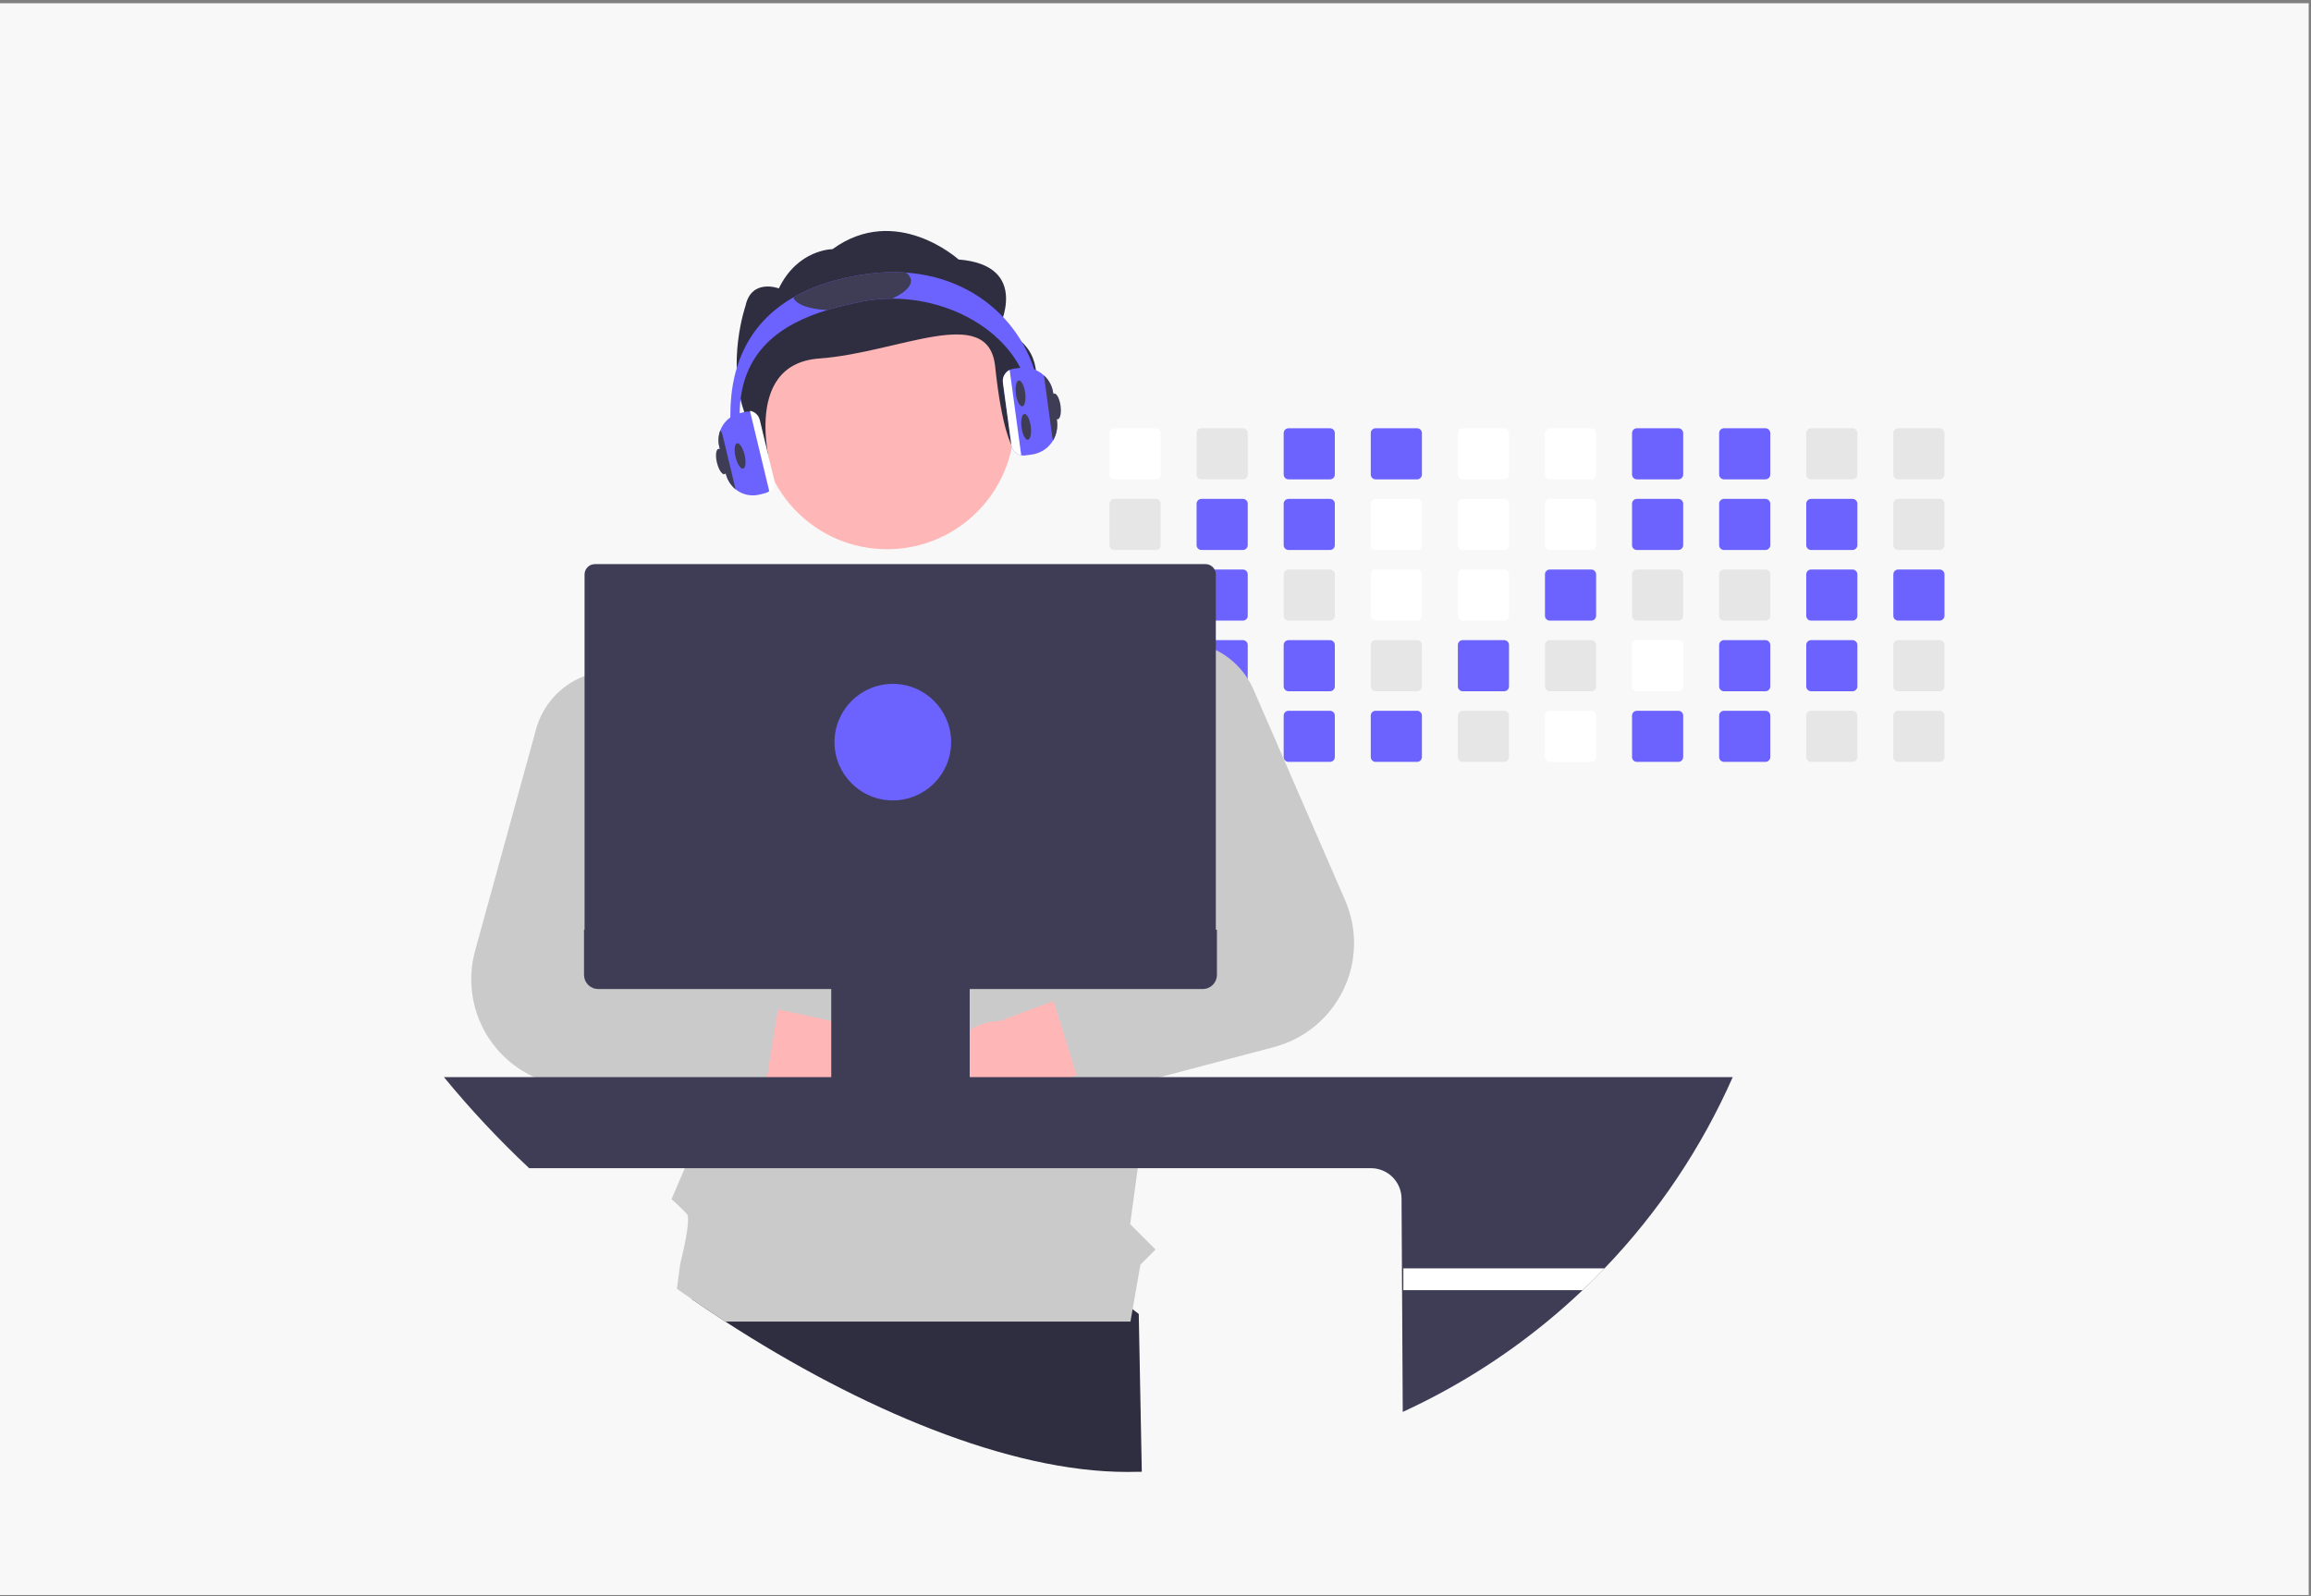
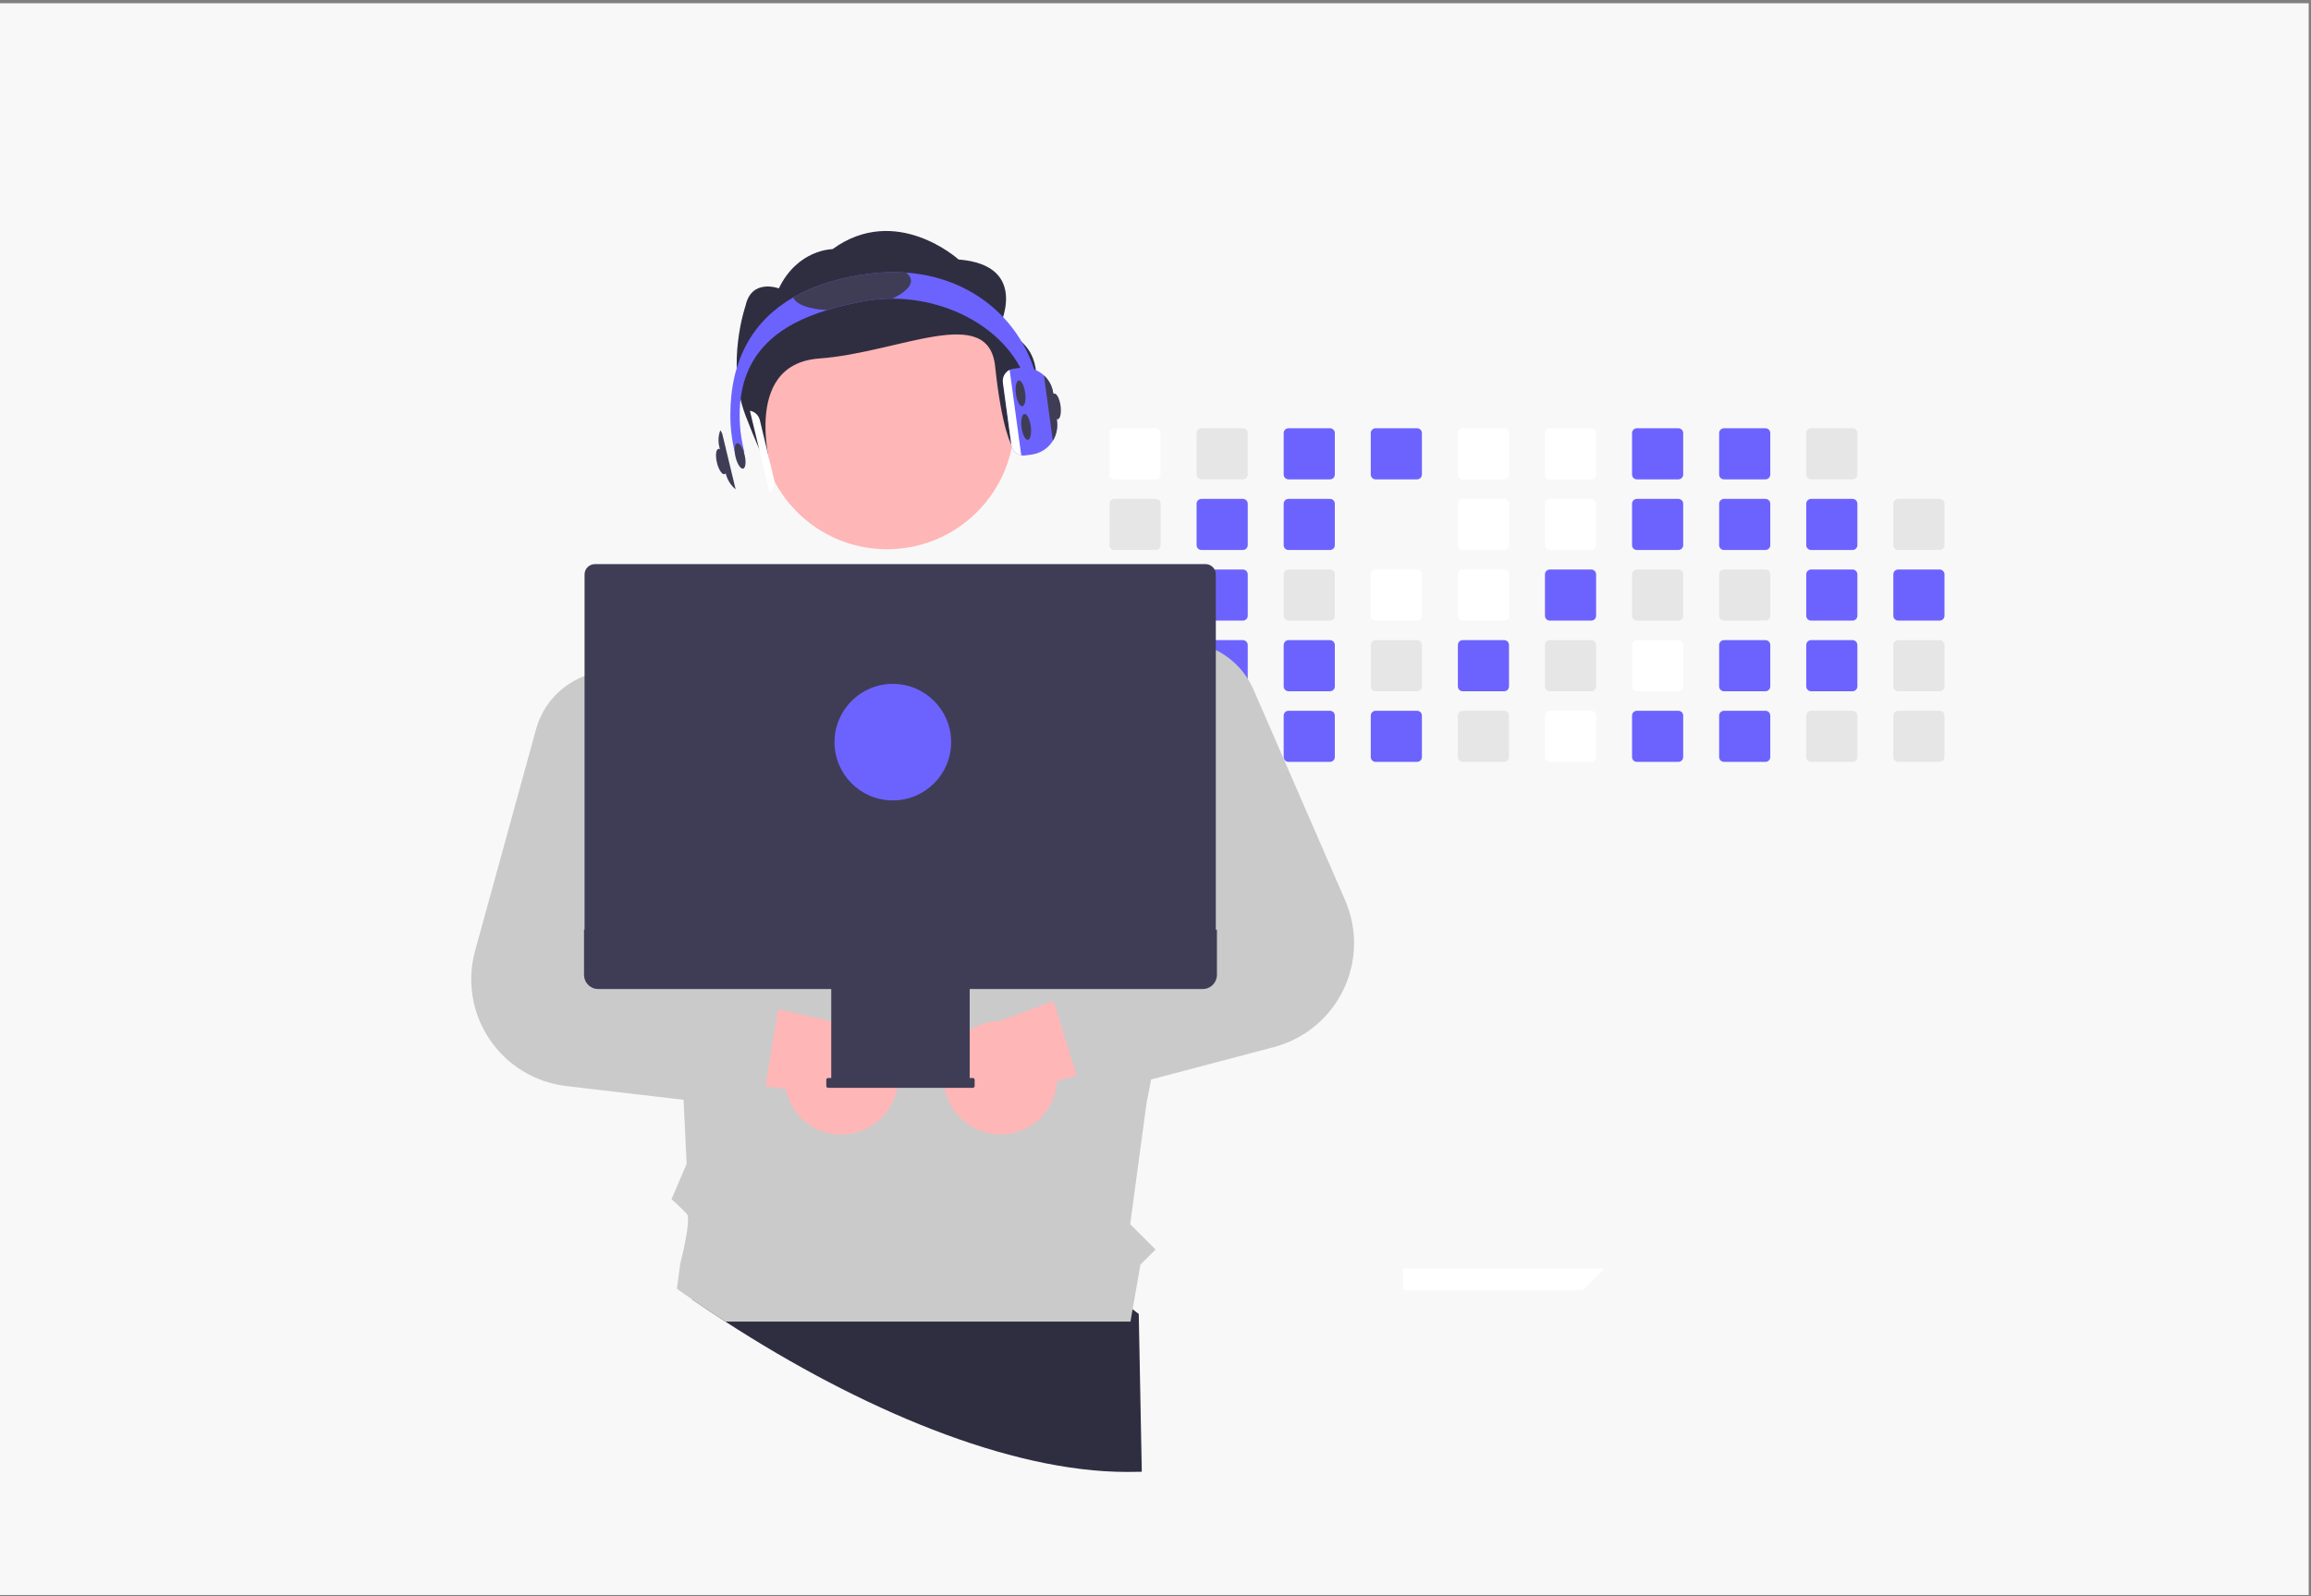
<svg xmlns="http://www.w3.org/2000/svg" width="372" height="257" viewBox="0 0 372 257" fill="none">
  <rect x="0" y="0" width="372" height="257" fill="#808080" stroke="none" />
  <rect y="0.524" width="371.631" height="256.297" fill="#F8F8F8" />
  <g clip-path="url(#clip0_70_1816)">
    <path d="M183.794 236.973C182.999 236.991 182.202 237 181.401 237C162.384 237 138.466 226.847 116.759 212.793C114.963 211.63 113.184 210.441 111.42 209.224L112.967 199.815L159.8 193.6L183.305 211.564L183.794 236.973Z" fill="#2F2E41" />
    <path d="M186.048 68.955H179.375C179.168 68.955 178.97 69.037 178.824 69.183C178.677 69.329 178.595 69.527 178.595 69.734V76.407C178.595 76.509 178.616 76.611 178.655 76.705C178.694 76.799 178.752 76.885 178.824 76.957C178.896 77.029 178.982 77.086 179.077 77.125C179.171 77.164 179.272 77.184 179.375 77.183H186.048C186.255 77.183 186.453 77.102 186.599 76.956C186.745 76.811 186.827 76.613 186.828 76.407V69.734C186.827 69.527 186.745 69.329 186.599 69.183C186.453 69.037 186.255 68.955 186.048 68.955Z" fill="white" />
    <path d="M186.048 80.327H179.375C179.168 80.327 178.97 80.409 178.824 80.555C178.677 80.701 178.595 80.899 178.595 81.106V87.779C178.595 87.881 178.616 87.983 178.655 88.077C178.694 88.171 178.752 88.257 178.824 88.329C178.896 88.401 178.982 88.458 179.077 88.497C179.171 88.536 179.272 88.556 179.375 88.555H186.048C186.255 88.555 186.453 88.474 186.599 88.328C186.745 88.183 186.827 87.985 186.828 87.779V81.106C186.827 80.899 186.745 80.701 186.599 80.555C186.453 80.409 186.255 80.327 186.048 80.327Z" fill="#E6E6E6" />
    <path d="M186.048 91.699H179.375C179.168 91.699 178.97 91.781 178.824 91.927C178.677 92.073 178.595 92.271 178.595 92.478V99.148C178.595 99.251 178.615 99.352 178.654 99.447C178.693 99.541 178.751 99.627 178.823 99.7C178.895 99.772 178.981 99.829 179.076 99.869C179.171 99.908 179.272 99.928 179.375 99.927H186.048C186.255 99.927 186.453 99.845 186.6 99.699C186.746 99.553 186.828 99.355 186.828 99.148V92.478C186.827 92.271 186.745 92.074 186.599 91.928C186.453 91.782 186.255 91.699 186.048 91.699Z" fill="#E6E6E6" />
    <path d="M186.816 103.713C186.783 103.533 186.688 103.371 186.548 103.254C186.408 103.137 186.231 103.072 186.048 103.071H179.375C179.168 103.071 178.97 103.154 178.824 103.3C178.677 103.446 178.595 103.644 178.595 103.85V110.521C178.595 110.623 178.615 110.725 178.654 110.819C178.693 110.914 178.751 111 178.823 111.072C178.895 111.145 178.981 111.202 179.076 111.241C179.171 111.28 179.272 111.3 179.375 111.3H186.048C186.255 111.3 186.453 111.218 186.6 111.072C186.746 110.926 186.828 110.728 186.828 110.521V103.85C186.829 103.804 186.825 103.758 186.816 103.713Z" fill="#E6E6E6" />
    <path d="M186.351 114.503C186.255 114.464 186.152 114.443 186.048 114.443H179.375C179.272 114.443 179.171 114.463 179.076 114.502C178.981 114.541 178.895 114.599 178.823 114.671C178.751 114.744 178.693 114.829 178.654 114.924C178.615 115.019 178.595 115.12 178.595 115.222V121.893C178.595 121.995 178.615 122.097 178.654 122.192C178.693 122.286 178.75 122.373 178.822 122.445C178.895 122.517 178.981 122.575 179.076 122.614C179.171 122.653 179.272 122.673 179.375 122.672H186.048C186.255 122.672 186.453 122.59 186.6 122.444C186.746 122.298 186.828 122.1 186.828 121.893V115.222C186.828 115.069 186.782 114.919 186.698 114.791C186.613 114.664 186.492 114.563 186.351 114.503Z" fill="#E6E6E6" />
    <path d="M200.067 68.955H193.394C193.187 68.955 192.989 69.037 192.843 69.183C192.697 69.329 192.614 69.527 192.614 69.734V76.407C192.614 76.509 192.635 76.611 192.674 76.705C192.713 76.799 192.771 76.885 192.843 76.957C192.915 77.029 193.001 77.086 193.096 77.125C193.19 77.164 193.292 77.184 193.394 77.183H200.067C200.274 77.183 200.472 77.102 200.618 76.956C200.764 76.811 200.846 76.613 200.847 76.407V69.734C200.846 69.527 200.764 69.329 200.618 69.183C200.472 69.037 200.274 68.955 200.067 68.955Z" fill="#E6E6E6" />
    <path d="M200.067 80.327H193.394C193.187 80.327 192.989 80.409 192.843 80.555C192.696 80.701 192.614 80.899 192.614 81.106V87.779C192.614 87.881 192.635 87.983 192.674 88.077C192.713 88.171 192.771 88.257 192.843 88.329C192.915 88.401 193.001 88.458 193.096 88.497C193.19 88.536 193.292 88.556 193.394 88.555H200.067C200.274 88.555 200.472 88.474 200.618 88.328C200.764 88.183 200.846 87.985 200.847 87.779V81.106C200.846 80.899 200.764 80.701 200.618 80.555C200.472 80.409 200.274 80.327 200.067 80.327Z" fill="#6C63FF" />
    <path d="M200.068 91.699H193.394C193.187 91.699 192.989 91.781 192.843 91.927C192.696 92.073 192.614 92.271 192.614 92.478V99.148C192.614 99.251 192.634 99.352 192.673 99.447C192.712 99.541 192.77 99.627 192.842 99.7C192.915 99.772 193.001 99.829 193.095 99.869C193.19 99.908 193.291 99.928 193.394 99.927H200.068C200.274 99.927 200.472 99.845 200.619 99.699C200.765 99.553 200.847 99.355 200.847 99.148V92.478C200.846 92.271 200.764 92.074 200.618 91.928C200.472 91.782 200.274 91.699 200.068 91.699Z" fill="#6C63FF" />
    <path d="M200.068 103.071H193.394C193.23 103.071 193.071 103.123 192.939 103.219C192.806 103.315 192.707 103.45 192.656 103.605C192.628 103.684 192.614 103.767 192.614 103.85V110.521C192.614 110.623 192.634 110.725 192.673 110.819C192.712 110.914 192.77 111 192.842 111.072C192.915 111.145 193.001 111.202 193.095 111.241C193.19 111.28 193.291 111.3 193.394 111.3H200.068C200.274 111.3 200.472 111.218 200.619 111.072C200.765 110.926 200.847 110.728 200.847 110.521V103.85C200.846 103.644 200.764 103.446 200.618 103.3C200.472 103.154 200.274 103.072 200.068 103.071Z" fill="#6C63FF" />
    <path d="M200.068 114.443H193.394C193.291 114.443 193.19 114.463 193.095 114.502C193.001 114.541 192.915 114.599 192.842 114.671C192.77 114.744 192.712 114.829 192.673 114.924C192.634 115.019 192.614 115.12 192.614 115.222V121.893C192.614 121.995 192.634 122.097 192.673 122.191C192.712 122.286 192.77 122.372 192.842 122.444C192.915 122.517 193.001 122.574 193.095 122.613C193.19 122.652 193.291 122.672 193.394 122.672H200.068C200.274 122.672 200.472 122.59 200.619 122.444C200.765 122.298 200.847 122.1 200.847 121.893V115.222C200.847 115.016 200.765 114.818 200.619 114.672C200.472 114.526 200.274 114.443 200.068 114.443Z" fill="#E6E6E6" />
    <path d="M214.087 68.955H207.413C207.206 68.955 207.008 69.037 206.862 69.183C206.716 69.329 206.633 69.527 206.633 69.734V76.407C206.633 76.509 206.654 76.611 206.693 76.705C206.732 76.799 206.79 76.885 206.862 76.957C206.934 77.029 207.02 77.086 207.115 77.125C207.209 77.164 207.311 77.184 207.413 77.183H214.087C214.293 77.183 214.491 77.102 214.637 76.956C214.783 76.811 214.865 76.613 214.866 76.407V69.734C214.865 69.527 214.783 69.329 214.637 69.183C214.491 69.037 214.293 68.955 214.087 68.955Z" fill="#6C63FF" />
    <path d="M214.087 80.327H207.413C207.206 80.327 207.008 80.409 206.862 80.555C206.716 80.701 206.633 80.899 206.633 81.106V87.779C206.633 87.881 206.654 87.983 206.693 88.077C206.732 88.171 206.79 88.257 206.862 88.329C206.934 88.401 207.02 88.458 207.115 88.497C207.209 88.536 207.311 88.556 207.413 88.555H214.087C214.293 88.555 214.491 88.474 214.637 88.328C214.783 88.183 214.865 87.985 214.866 87.779V81.106C214.865 80.899 214.783 80.701 214.637 80.555C214.491 80.409 214.293 80.327 214.087 80.327Z" fill="#6C63FF" />
    <path d="M214.087 91.699H207.413C207.206 91.699 207.008 91.781 206.862 91.927C206.716 92.073 206.633 92.271 206.633 92.478V99.148C206.633 99.251 206.653 99.352 206.692 99.447C206.731 99.541 206.789 99.627 206.861 99.7C206.934 99.772 207.02 99.829 207.114 99.869C207.209 99.908 207.31 99.928 207.413 99.927H214.087C214.293 99.927 214.491 99.845 214.638 99.699C214.784 99.553 214.866 99.355 214.866 99.148V92.478C214.865 92.271 214.783 92.074 214.637 91.928C214.491 91.782 214.293 91.699 214.087 91.699Z" fill="#E6E6E6" />
    <path d="M214.087 103.071H207.413C207.206 103.071 207.008 103.154 206.862 103.3C206.716 103.446 206.633 103.644 206.633 103.85V110.521C206.633 110.623 206.653 110.725 206.692 110.819C206.731 110.914 206.789 111 206.861 111.072C206.934 111.145 207.02 111.202 207.114 111.241C207.209 111.28 207.31 111.3 207.413 111.3H214.087C214.293 111.3 214.491 111.218 214.638 111.072C214.784 110.926 214.866 110.728 214.866 110.521V103.85C214.865 103.644 214.783 103.446 214.637 103.3C214.491 103.154 214.293 103.072 214.087 103.071Z" fill="#6C63FF" />
    <path d="M214.087 114.443H207.413C207.31 114.443 207.209 114.463 207.114 114.502C207.02 114.541 206.934 114.599 206.861 114.671C206.789 114.744 206.731 114.829 206.692 114.924C206.653 115.019 206.633 115.12 206.633 115.222V121.893C206.633 121.995 206.653 122.097 206.692 122.191C206.731 122.286 206.789 122.372 206.861 122.444C206.934 122.517 207.02 122.574 207.114 122.613C207.209 122.652 207.31 122.672 207.413 122.672H214.087C214.293 122.672 214.491 122.59 214.638 122.444C214.784 122.298 214.866 122.1 214.866 121.893V115.222C214.866 115.016 214.784 114.818 214.638 114.672C214.491 114.526 214.293 114.443 214.087 114.443Z" fill="#6C63FF" />
    <path d="M228.106 68.955H221.432C221.225 68.955 221.027 69.037 220.881 69.183C220.735 69.329 220.652 69.527 220.652 69.734V76.407C220.652 76.509 220.673 76.611 220.712 76.705C220.751 76.799 220.809 76.885 220.881 76.957C220.953 77.029 221.039 77.086 221.134 77.125C221.228 77.164 221.33 77.184 221.432 77.183H228.106C228.312 77.183 228.51 77.102 228.656 76.956C228.802 76.811 228.884 76.613 228.885 76.407V69.734C228.885 69.527 228.802 69.329 228.656 69.183C228.51 69.037 228.312 68.955 228.106 68.955Z" fill="#6C63FF" />
-     <path d="M228.106 80.327H221.432C221.225 80.327 221.027 80.409 220.881 80.555C220.735 80.701 220.652 80.899 220.652 81.106V87.779C220.652 87.882 220.673 87.983 220.712 88.077C220.751 88.171 220.809 88.257 220.881 88.329C220.953 88.401 221.039 88.458 221.134 88.497C221.228 88.536 221.33 88.556 221.432 88.555H228.106C228.312 88.555 228.51 88.474 228.656 88.328C228.802 88.183 228.884 87.985 228.885 87.779V81.106C228.885 80.899 228.802 80.701 228.656 80.555C228.51 80.409 228.312 80.327 228.106 80.327Z" fill="white" />
    <path d="M228.106 91.699H221.432C221.225 91.699 221.027 91.781 220.881 91.927C220.735 92.073 220.652 92.271 220.652 92.478V99.148C220.652 99.251 220.672 99.352 220.711 99.447C220.75 99.541 220.808 99.627 220.88 99.7C220.953 99.772 221.039 99.829 221.133 99.869C221.228 99.908 221.329 99.928 221.432 99.927H228.106C228.312 99.927 228.511 99.845 228.657 99.699C228.803 99.553 228.885 99.355 228.885 99.148V92.478C228.885 92.271 228.802 92.074 228.656 91.928C228.51 91.782 228.312 91.699 228.106 91.699Z" fill="white" />
    <path d="M228.106 103.071H221.432C221.225 103.071 221.027 103.154 220.881 103.3C220.735 103.446 220.652 103.644 220.652 103.85V110.521C220.652 110.623 220.672 110.725 220.711 110.819C220.75 110.914 220.808 111 220.88 111.072C220.953 111.145 221.039 111.202 221.133 111.241C221.228 111.28 221.329 111.3 221.432 111.3H228.106C228.312 111.3 228.511 111.218 228.657 111.072C228.803 110.926 228.885 110.728 228.885 110.521V103.85C228.885 103.644 228.802 103.446 228.656 103.3C228.51 103.154 228.312 103.072 228.106 103.071Z" fill="#E6E6E6" />
    <path d="M228.106 114.443H221.432C221.329 114.443 221.228 114.463 221.133 114.502C221.039 114.541 220.953 114.599 220.88 114.671C220.808 114.743 220.75 114.829 220.711 114.924C220.672 115.019 220.652 115.12 220.652 115.222V121.893C220.652 121.995 220.672 122.097 220.711 122.191C220.75 122.286 220.808 122.372 220.88 122.444C220.953 122.517 221.039 122.574 221.133 122.613C221.228 122.652 221.329 122.672 221.432 122.672H228.106C228.312 122.672 228.511 122.59 228.657 122.444C228.803 122.298 228.885 122.1 228.885 121.893V115.222C228.885 115.016 228.803 114.818 228.657 114.672C228.511 114.526 228.312 114.443 228.106 114.443Z" fill="#6C63FF" />
    <path d="M242.125 68.955H235.448C235.242 68.955 235.044 69.038 234.899 69.184C234.753 69.33 234.672 69.528 234.672 69.734V76.407C234.672 76.613 234.754 76.81 234.899 76.956C235.045 77.102 235.242 77.183 235.448 77.183H242.125C242.331 77.183 242.529 77.102 242.675 76.956C242.821 76.811 242.904 76.613 242.904 76.407V69.734C242.904 69.527 242.822 69.329 242.675 69.183C242.529 69.037 242.331 68.955 242.125 68.955Z" fill="white" />
    <path d="M242.125 80.327H235.448C235.242 80.327 235.044 80.41 234.899 80.556C234.753 80.702 234.672 80.9 234.672 81.106V87.779C234.672 87.985 234.754 88.183 234.899 88.328C235.045 88.474 235.242 88.555 235.448 88.555H242.125C242.331 88.555 242.529 88.474 242.675 88.328C242.821 88.183 242.904 87.985 242.904 87.779V81.106C242.904 80.899 242.822 80.701 242.675 80.555C242.529 80.409 242.331 80.327 242.125 80.327Z" fill="white" />
    <path d="M242.125 91.699H235.448C235.242 91.7 235.044 91.782 234.899 91.928C234.753 92.074 234.672 92.272 234.672 92.478V99.148C234.671 99.251 234.691 99.352 234.73 99.446C234.769 99.541 234.826 99.626 234.898 99.699C234.97 99.771 235.056 99.829 235.15 99.868C235.245 99.907 235.346 99.927 235.448 99.927H242.125C242.332 99.927 242.53 99.845 242.676 99.699C242.822 99.553 242.904 99.355 242.904 99.148V92.478C242.904 92.271 242.822 92.074 242.675 91.928C242.529 91.782 242.331 91.699 242.125 91.699Z" fill="white" />
    <path d="M242.125 103.071H235.448C235.242 103.072 235.044 103.154 234.899 103.3C234.753 103.447 234.672 103.644 234.672 103.85V110.521C234.671 110.623 234.691 110.724 234.73 110.819C234.769 110.913 234.826 110.999 234.898 111.071C234.97 111.144 235.056 111.201 235.15 111.241C235.245 111.28 235.346 111.3 235.448 111.3H242.125C242.332 111.3 242.53 111.218 242.676 111.072C242.822 110.926 242.904 110.728 242.904 110.521V103.85C242.904 103.644 242.822 103.446 242.675 103.3C242.529 103.154 242.331 103.072 242.125 103.071Z" fill="#6C63FF" />
    <path d="M242.125 114.443H235.448C235.346 114.443 235.245 114.464 235.15 114.503C235.056 114.542 234.97 114.6 234.898 114.672C234.826 114.744 234.769 114.83 234.73 114.925C234.691 115.019 234.671 115.12 234.672 115.222V121.893C234.671 121.995 234.691 122.096 234.73 122.191C234.769 122.285 234.826 122.371 234.898 122.444C234.97 122.516 235.056 122.573 235.15 122.613C235.245 122.652 235.346 122.672 235.448 122.672H242.125C242.332 122.672 242.53 122.59 242.676 122.444C242.822 122.298 242.904 122.1 242.904 121.893V115.222C242.904 115.016 242.822 114.818 242.676 114.672C242.53 114.526 242.332 114.443 242.125 114.443Z" fill="#E6E6E6" />
    <path d="M256.144 68.955H249.467C249.261 68.955 249.063 69.038 248.918 69.184C248.772 69.33 248.691 69.528 248.691 69.734V76.407C248.691 76.613 248.773 76.81 248.918 76.956C249.064 77.102 249.261 77.183 249.467 77.183H256.144C256.35 77.183 256.548 77.102 256.694 76.956C256.84 76.811 256.923 76.613 256.924 76.407V69.734C256.923 69.527 256.841 69.329 256.694 69.183C256.548 69.037 256.351 68.955 256.144 68.955Z" fill="white" />
    <path d="M256.144 80.327H249.467C249.261 80.327 249.063 80.41 248.918 80.556C248.772 80.702 248.691 80.9 248.691 81.106V87.779C248.691 87.985 248.773 88.183 248.918 88.328C249.064 88.474 249.261 88.555 249.467 88.555H256.144C256.35 88.555 256.548 88.474 256.694 88.328C256.84 88.183 256.923 87.985 256.924 87.779V81.106C256.923 80.899 256.841 80.701 256.694 80.555C256.548 80.409 256.351 80.327 256.144 80.327Z" fill="white" />
    <path d="M256.144 91.699H249.467C249.261 91.7 249.063 91.782 248.918 91.928C248.772 92.074 248.691 92.272 248.691 92.478V99.148C248.69 99.251 248.71 99.352 248.749 99.446C248.788 99.541 248.845 99.626 248.917 99.699C248.989 99.771 249.075 99.829 249.169 99.868C249.264 99.907 249.365 99.927 249.467 99.927H256.144C256.351 99.927 256.549 99.845 256.695 99.699C256.841 99.553 256.923 99.355 256.924 99.148V92.478C256.923 92.271 256.841 92.074 256.694 91.928C256.548 91.782 256.351 91.699 256.144 91.699Z" fill="#6C63FF" />
    <path d="M256.144 103.071H249.467C249.261 103.072 249.063 103.154 248.918 103.3C248.772 103.447 248.691 103.644 248.691 103.85V110.521C248.69 110.623 248.71 110.724 248.749 110.819C248.788 110.913 248.845 110.999 248.917 111.071C248.989 111.144 249.075 111.201 249.169 111.241C249.264 111.28 249.365 111.3 249.467 111.3H256.144C256.351 111.3 256.549 111.218 256.695 111.072C256.841 110.926 256.923 110.728 256.924 110.521V103.85C256.923 103.644 256.841 103.446 256.694 103.3C256.548 103.154 256.351 103.072 256.144 103.071Z" fill="#E6E6E6" />
    <path d="M256.144 114.443H249.467C249.365 114.443 249.264 114.464 249.169 114.503C249.075 114.542 248.989 114.6 248.917 114.672C248.845 114.744 248.788 114.83 248.749 114.925C248.71 115.019 248.69 115.12 248.691 115.222V121.893C248.69 121.995 248.71 122.096 248.749 122.191C248.788 122.285 248.845 122.371 248.917 122.444C248.989 122.516 249.075 122.573 249.169 122.613C249.264 122.652 249.365 122.672 249.467 122.672H256.144C256.351 122.672 256.549 122.59 256.695 122.444C256.841 122.298 256.923 122.1 256.924 121.893V115.222C256.923 115.016 256.841 114.818 256.695 114.672C256.549 114.526 256.351 114.443 256.144 114.443Z" fill="white" />
    <path d="M270.163 68.955H263.486C263.28 68.955 263.082 69.038 262.937 69.184C262.791 69.33 262.71 69.528 262.71 69.734V76.407C262.71 76.613 262.792 76.81 262.937 76.956C263.083 77.102 263.28 77.183 263.486 77.183H270.163C270.369 77.183 270.567 77.102 270.713 76.956C270.859 76.811 270.942 76.613 270.943 76.407V69.734C270.942 69.527 270.86 69.329 270.714 69.183C270.567 69.037 270.37 68.955 270.163 68.955Z" fill="#6C63FF" />
    <path d="M270.163 80.327H263.486C263.28 80.327 263.082 80.41 262.937 80.556C262.791 80.702 262.71 80.9 262.71 81.106V87.779C262.71 87.985 262.792 88.183 262.937 88.328C263.083 88.474 263.28 88.555 263.486 88.555H270.163C270.369 88.555 270.567 88.474 270.713 88.328C270.859 88.183 270.942 87.985 270.943 87.779V81.106C270.942 80.899 270.86 80.701 270.714 80.555C270.567 80.409 270.37 80.327 270.163 80.327Z" fill="#6C63FF" />
    <path d="M270.163 91.699H263.486C263.28 91.7 263.082 91.782 262.937 91.928C262.791 92.074 262.71 92.272 262.71 92.478V99.148C262.709 99.251 262.729 99.352 262.768 99.446C262.807 99.541 262.864 99.626 262.936 99.699C263.008 99.771 263.094 99.829 263.189 99.868C263.283 99.907 263.384 99.927 263.486 99.927H270.163C270.37 99.927 270.568 99.845 270.714 99.699C270.86 99.553 270.942 99.355 270.943 99.148V92.478C270.942 92.271 270.86 92.074 270.714 91.928C270.567 91.782 270.37 91.699 270.163 91.699Z" fill="#E6E6E6" />
    <path d="M270.163 103.071H263.486C263.28 103.072 263.082 103.154 262.937 103.3C262.791 103.447 262.71 103.644 262.71 103.85V110.521C262.709 110.623 262.729 110.724 262.768 110.819C262.807 110.913 262.864 110.999 262.936 111.071C263.008 111.144 263.094 111.201 263.189 111.241C263.283 111.28 263.384 111.3 263.486 111.3H270.163C270.37 111.3 270.568 111.218 270.714 111.072C270.86 110.926 270.942 110.728 270.943 110.521V103.85C270.942 103.644 270.86 103.446 270.714 103.3C270.567 103.154 270.37 103.072 270.163 103.071Z" fill="white" />
    <path d="M270.163 114.443H263.486C263.384 114.443 263.283 114.464 263.189 114.503C263.094 114.542 263.008 114.6 262.936 114.672C262.864 114.744 262.807 114.83 262.768 114.925C262.729 115.019 262.709 115.12 262.71 115.222V121.893C262.709 121.995 262.729 122.096 262.768 122.191C262.807 122.285 262.864 122.371 262.936 122.444C263.008 122.516 263.094 122.573 263.189 122.613C263.283 122.652 263.384 122.672 263.486 122.672H270.163C270.37 122.672 270.568 122.59 270.714 122.444C270.86 122.298 270.942 122.1 270.943 121.893V115.222C270.942 115.016 270.86 114.818 270.714 114.672C270.568 114.526 270.37 114.443 270.163 114.443Z" fill="#6C63FF" />
    <path d="M284.182 68.955H277.506C277.299 68.955 277.102 69.038 276.956 69.184C276.811 69.33 276.729 69.528 276.729 69.734V76.407C276.729 76.613 276.811 76.81 276.956 76.956C277.102 77.102 277.3 77.183 277.506 77.183H284.182C284.389 77.183 284.586 77.102 284.733 76.956C284.879 76.811 284.961 76.613 284.962 76.407V69.734C284.961 69.527 284.879 69.329 284.733 69.183C284.587 69.037 284.389 68.955 284.182 68.955Z" fill="#6C63FF" />
    <path d="M284.182 80.327H277.506C277.299 80.327 277.102 80.41 276.956 80.556C276.811 80.702 276.729 80.9 276.729 81.106V87.779C276.729 87.985 276.811 88.183 276.956 88.328C277.102 88.474 277.3 88.555 277.506 88.555H284.182C284.389 88.555 284.586 88.474 284.733 88.328C284.879 88.183 284.961 87.985 284.962 87.779V81.106C284.961 80.899 284.879 80.701 284.733 80.555C284.587 80.409 284.389 80.327 284.182 80.327Z" fill="#6C63FF" />
    <path d="M284.182 91.699H277.506C277.299 91.7 277.102 91.782 276.956 91.928C276.811 92.074 276.729 92.272 276.729 92.478V99.148C276.729 99.251 276.749 99.352 276.787 99.446C276.826 99.541 276.883 99.626 276.956 99.699C277.028 99.771 277.113 99.829 277.208 99.868C277.302 99.907 277.403 99.927 277.506 99.927H284.182C284.389 99.927 284.587 99.845 284.733 99.699C284.88 99.553 284.962 99.355 284.962 99.148V92.478C284.961 92.271 284.879 92.074 284.733 91.928C284.587 91.782 284.389 91.699 284.182 91.699Z" fill="#E6E6E6" />
    <path d="M284.182 103.071H277.506C277.299 103.072 277.102 103.154 276.956 103.3C276.811 103.447 276.729 103.644 276.729 103.85V110.521C276.729 110.623 276.749 110.724 276.787 110.819C276.826 110.913 276.883 110.999 276.956 111.071C277.028 111.144 277.113 111.201 277.208 111.241C277.302 111.28 277.403 111.3 277.506 111.3H284.182C284.389 111.3 284.587 111.218 284.733 111.072C284.88 110.926 284.962 110.728 284.962 110.521V103.85C284.961 103.644 284.879 103.446 284.733 103.3C284.587 103.154 284.389 103.072 284.182 103.071Z" fill="#6C63FF" />
    <path d="M284.182 114.443H277.506C277.403 114.443 277.302 114.464 277.208 114.503C277.113 114.542 277.028 114.6 276.956 114.672C276.883 114.744 276.826 114.83 276.787 114.925C276.749 115.019 276.729 115.12 276.729 115.222V121.893C276.729 121.995 276.749 122.096 276.787 122.191C276.826 122.285 276.883 122.371 276.956 122.444C277.028 122.516 277.113 122.573 277.208 122.613C277.302 122.652 277.403 122.672 277.506 122.672H284.182C284.389 122.672 284.587 122.59 284.733 122.444C284.88 122.298 284.962 122.1 284.962 121.893V115.222C284.962 115.016 284.88 114.818 284.733 114.672C284.587 114.526 284.389 114.443 284.182 114.443Z" fill="#6C63FF" />
    <path d="M298.201 68.955H291.525C291.318 68.955 291.121 69.038 290.975 69.184C290.83 69.33 290.748 69.528 290.748 69.734V76.407C290.748 76.613 290.83 76.81 290.976 76.956C291.121 77.102 291.319 77.183 291.525 77.183H298.201C298.408 77.183 298.605 77.102 298.752 76.956C298.898 76.811 298.98 76.613 298.981 76.407V69.734C298.98 69.527 298.898 69.329 298.752 69.183C298.606 69.037 298.408 68.955 298.201 68.955Z" fill="#E6E6E6" />
    <path d="M298.201 80.327H291.525C291.318 80.327 291.121 80.41 290.975 80.556C290.83 80.702 290.748 80.9 290.748 81.106V87.779C290.748 87.985 290.83 88.183 290.976 88.328C291.121 88.474 291.319 88.555 291.525 88.555H298.201C298.408 88.555 298.605 88.474 298.752 88.328C298.898 88.183 298.98 87.985 298.981 87.779V81.106C298.98 80.899 298.898 80.701 298.752 80.555C298.606 80.409 298.408 80.327 298.201 80.327Z" fill="#6C63FF" />
    <path d="M298.201 91.699H291.525C291.318 91.7 291.121 91.782 290.975 91.928C290.83 92.074 290.748 92.272 290.748 92.478V99.148C290.748 99.251 290.768 99.352 290.807 99.446C290.845 99.541 290.903 99.626 290.975 99.699C291.047 99.771 291.132 99.829 291.227 99.868C291.321 99.907 291.422 99.927 291.525 99.927H298.201C298.408 99.927 298.606 99.845 298.752 99.699C298.899 99.553 298.981 99.355 298.981 99.148V92.478C298.98 92.271 298.898 92.074 298.752 91.928C298.606 91.782 298.408 91.699 298.201 91.699Z" fill="#6C63FF" />
    <path d="M298.201 103.071H291.525C291.318 103.072 291.121 103.154 290.975 103.3C290.83 103.447 290.748 103.644 290.748 103.85V110.521C290.748 110.623 290.768 110.724 290.807 110.819C290.845 110.913 290.903 110.999 290.975 111.071C291.047 111.144 291.132 111.201 291.227 111.241C291.321 111.28 291.422 111.3 291.525 111.3H298.201C298.408 111.3 298.606 111.218 298.752 111.072C298.899 110.926 298.981 110.728 298.981 110.521V103.85C298.98 103.644 298.898 103.446 298.752 103.3C298.606 103.154 298.408 103.072 298.201 103.071Z" fill="#6C63FF" />
    <path d="M298.201 114.443H291.525C291.422 114.443 291.321 114.464 291.227 114.503C291.132 114.542 291.047 114.6 290.975 114.672C290.903 114.744 290.845 114.83 290.807 114.925C290.768 115.019 290.748 115.12 290.748 115.222V121.893C290.748 121.995 290.768 122.096 290.807 122.191C290.845 122.285 290.903 122.371 290.975 122.444C291.047 122.516 291.132 122.573 291.227 122.613C291.321 122.652 291.422 122.672 291.525 122.672H298.201C298.408 122.672 298.606 122.59 298.752 122.444C298.899 122.298 298.981 122.1 298.981 121.893V115.222C298.981 115.016 298.899 114.818 298.752 114.672C298.606 114.526 298.408 114.443 298.201 114.443Z" fill="#E6E6E6" />
-     <path d="M312.22 68.955H305.544C305.337 68.955 305.14 69.038 304.994 69.184C304.849 69.33 304.767 69.528 304.767 69.734V76.407C304.767 76.613 304.849 76.81 304.995 76.956C305.14 77.102 305.338 77.183 305.544 77.183H312.22C312.427 77.183 312.625 77.102 312.771 76.956C312.917 76.811 312.999 76.613 313 76.407V69.734C312.999 69.527 312.917 69.329 312.771 69.183C312.625 69.037 312.427 68.955 312.22 68.955Z" fill="#E6E6E6" />
    <path d="M312.22 80.327H305.544C305.337 80.327 305.14 80.41 304.994 80.556C304.849 80.702 304.767 80.9 304.767 81.106V87.779C304.767 87.985 304.849 88.183 304.995 88.328C305.14 88.474 305.338 88.555 305.544 88.555H312.22C312.427 88.555 312.625 88.474 312.771 88.328C312.917 88.183 312.999 87.985 313 87.779V81.106C312.999 80.899 312.917 80.701 312.771 80.555C312.625 80.409 312.427 80.327 312.22 80.327Z" fill="#E6E6E6" />
    <path d="M312.22 91.699H305.544C305.337 91.7 305.14 91.782 304.994 91.928C304.849 92.074 304.767 92.272 304.767 92.478V99.148C304.767 99.251 304.787 99.352 304.826 99.446C304.864 99.541 304.922 99.626 304.994 99.699C305.066 99.771 305.152 99.829 305.246 99.868C305.34 99.907 305.441 99.927 305.544 99.927H312.22C312.427 99.927 312.625 99.845 312.771 99.699C312.918 99.553 313 99.355 313 99.148V92.478C312.999 92.271 312.917 92.074 312.771 91.928C312.625 91.782 312.427 91.699 312.22 91.699Z" fill="#6C63FF" />
    <path d="M312.22 103.071H305.544C305.337 103.072 305.14 103.154 304.994 103.3C304.849 103.447 304.767 103.644 304.767 103.85V110.521C304.767 110.623 304.787 110.724 304.826 110.819C304.864 110.913 304.922 110.999 304.994 111.071C305.066 111.144 305.152 111.201 305.246 111.241C305.34 111.28 305.441 111.3 305.544 111.3H312.22C312.427 111.3 312.625 111.218 312.771 111.072C312.918 110.926 313 110.728 313 110.521V103.85C312.999 103.644 312.917 103.446 312.771 103.3C312.625 103.154 312.427 103.072 312.22 103.071Z" fill="#E6E6E6" />
    <path d="M312.22 114.443H305.544C305.441 114.443 305.34 114.464 305.246 114.503C305.152 114.542 305.066 114.6 304.994 114.672C304.922 114.744 304.864 114.83 304.826 114.925C304.787 115.019 304.767 115.12 304.767 115.222V121.893C304.767 121.995 304.787 122.096 304.826 122.191C304.864 122.285 304.922 122.371 304.994 122.444C305.066 122.516 305.152 122.573 305.246 122.613C305.34 122.652 305.441 122.672 305.544 122.672H312.22C312.427 122.672 312.625 122.59 312.771 122.444C312.918 122.298 313 122.1 313 121.893V115.222C313 115.016 312.918 114.818 312.771 114.672C312.625 114.526 312.427 114.443 312.22 114.443Z" fill="#E6E6E6" />
    <path d="M158.765 212.793H158.579L158.738 212.772L158.765 212.793Z" fill="#2F2E41" />
    <path d="M142.791 88.434C154.103 88.434 163.274 79.268 163.274 67.96C163.274 56.653 154.103 47.487 142.791 47.487C131.478 47.487 122.307 56.653 122.307 67.96C122.307 79.268 131.478 88.434 142.791 88.434Z" fill="#FFB6B6" />
    <path d="M160.729 52.95C160.729 52.95 166.086 42.713 154.3 41.782C154.3 41.782 144.252 32.672 134.01 40.117C134.01 40.117 128.423 40.117 125.368 46.435C125.368 46.435 120.975 44.77 120.009 49.227C120.009 49.227 116.794 58.533 120.009 66.909C123.224 75.284 124.292 76.215 124.292 76.215C124.292 76.215 119.009 58.655 131.868 57.724C144.727 56.794 159.117 48.762 160.189 58.998C161.26 69.235 162.873 71.758 162.873 71.758C162.873 71.758 173.051 57.137 160.729 52.95Z" fill="#2F2E41" />
    <path d="M195.777 118.417L195.711 118.765L194.971 122.672L189.853 149.702L189.55 151.293L188.915 154.658L188.045 159.249L186.117 169.423L185.566 172.339L185.359 173.432L185.287 173.816L184.714 176.833L184.54 177.744L183.143 188.092L181.923 197.109L186.006 201.19L183.572 203.623L181.974 212.772L181.977 212.793H116.759C114.121 211.085 111.521 209.324 108.958 207.51L109.495 203.495C109.495 203.495 111.342 196.324 110.565 195.467C109.792 194.61 108.095 193.078 108.095 193.078L110.232 188.092L110.529 187.4L110.032 177.082L110.02 176.833L109.855 173.432L109.834 172.995L109.801 172.339L109.168 159.249L109.156 159.033L108.964 155.066L108.784 151.293L108.706 149.702L107.936 133.781L107.414 122.969L106.958 113.556L108.79 112.936L128.383 106.281L136.499 95.735L153.39 95.861L161.659 95.924L175.456 108.714L178.595 110.212L178.619 110.224L180.871 111.3L186.579 114.024L192.614 116.907L195.711 118.384L195.777 118.417Z" fill="#CACACA" />
    <path d="M138.682 182.078C137.444 182.557 136.116 182.759 134.791 182.67C133.467 182.581 132.178 182.203 131.016 181.562C129.854 180.921 128.846 180.033 128.064 178.961C127.282 177.889 126.745 176.658 126.49 175.356L94.543 170.826L105.649 158.27L134.284 164.497C136.501 164.214 138.744 164.754 140.59 166.014C142.435 167.275 143.753 169.168 144.296 171.335C144.838 173.502 144.566 175.792 143.531 177.772C142.496 179.752 140.771 181.284 138.682 182.078V182.078Z" fill="#FFB6B6" />
    <path d="M124.437 159.249C123.846 158.499 123.008 157.982 122.072 157.79L108.964 155.066L107.618 154.787C106.836 154.624 106.097 154.297 105.449 153.829C104.802 153.361 104.261 152.761 103.861 152.069C103.447 151.343 103.196 150.535 103.127 149.702C103.064 148.944 103.155 148.182 103.394 147.46L107.936 133.781L110.883 124.905C111.24 123.834 111.451 122.72 111.51 121.593C111.674 118.475 110.708 115.401 108.79 112.936C107.104 110.769 104.765 109.202 102.119 108.466C99.473 107.73 96.66 107.864 94.097 108.849C94.022 108.876 93.944 108.906 93.869 108.936C92.03 109.669 90.387 110.821 89.07 112.298C87.753 113.776 86.798 115.539 86.281 117.449L83.079 129.091L76.474 153.091C75.812 155.496 75.679 158.015 76.082 160.476C76.485 162.937 77.416 165.281 78.81 167.35C80.204 169.418 82.028 171.161 84.158 172.459C86.289 173.757 88.674 174.58 91.152 174.871L110.031 177.082L118.768 178.107C119.778 178.228 120.797 177.965 121.622 177.369C122.446 176.773 123.016 175.889 123.217 174.892C123.231 174.837 123.242 174.782 123.25 174.727L123.46 173.432L125.238 162.53L125.256 162.42C125.348 161.863 125.323 161.294 125.182 160.748C125.042 160.202 124.788 159.691 124.437 159.249Z" fill="#CACACA" />
    <path d="M159.031 182.428C160.324 182.728 161.667 182.741 162.966 182.466C164.264 182.191 165.487 181.635 166.547 180.836C167.607 180.038 168.48 179.017 169.102 177.845C169.725 176.674 170.084 175.38 170.152 174.055L201.141 165.067L188.375 154.201L160.904 164.402C158.669 164.435 156.524 165.286 154.875 166.793C153.226 168.301 152.188 170.361 151.957 172.583C151.726 174.805 152.319 177.034 153.622 178.849C154.926 180.663 156.85 181.937 159.031 182.428V182.428Z" fill="#FFB6B6" />
    <path d="M216.527 144.961L201.788 111.057C200.583 108.274 198.43 106.007 195.711 104.66C194.871 104.246 193.988 103.925 193.079 103.701C192.938 103.665 192.797 103.632 192.656 103.605C190.728 103.184 188.727 103.221 186.816 103.713C185.068 104.161 183.435 104.973 182.023 106.095C180.611 107.217 179.451 108.624 178.619 110.224C178.61 110.238 178.602 110.252 178.595 110.266C177.666 112.063 177.172 114.052 177.153 116.074C177.133 118.096 177.589 120.094 178.484 121.908L178.667 122.274L189.082 143.181C189.438 143.896 189.638 144.678 189.67 145.476C189.702 146.274 189.565 147.069 189.268 147.811C188.971 148.552 188.52 149.222 187.946 149.776C187.371 150.331 186.686 150.758 185.934 151.03L185.203 151.293L172.047 156.043C171.06 156.395 170.248 157.116 169.782 158.055C169.316 158.993 169.233 160.076 169.55 161.074L169.583 161.179L173.27 172.974C173.288 173.028 173.306 173.082 173.327 173.136C173.36 173.238 173.4 173.337 173.447 173.432C173.839 174.311 174.532 175.021 175.401 175.435C176.27 175.848 177.258 175.938 178.187 175.689L185.287 173.816L186.735 173.432L205.068 168.593C207.481 167.956 209.727 166.805 211.653 165.22C213.579 163.634 215.139 161.652 216.228 159.407C217.316 157.163 217.906 154.711 217.958 152.217C218.009 149.724 217.521 147.249 216.527 144.961L216.527 144.961Z" fill="#CACACA" />
-     <path d="M71.461 173.432C75.709 178.611 80.291 183.508 85.177 188.092H220.682C221.988 188.094 223.239 188.613 224.162 189.536C225.085 190.459 225.604 191.71 225.605 193.015L225.8 227.336C234.136 223.508 241.943 218.62 249.027 212.793C250.993 211.178 252.899 209.493 254.744 207.738C255.952 206.593 257.131 205.42 258.282 204.22C266.905 195.24 273.889 184.82 278.915 173.432H71.461Z" fill="#3F3D56" />
    <path d="M258.282 204.22C257.133 205.421 255.954 206.594 254.744 207.738H225.899V204.22H258.282Z" fill="white" />
    <path d="M195.507 91.699C195.365 91.436 195.154 91.217 194.897 91.064C194.64 90.911 194.346 90.83 194.047 90.83H95.757C95.317 90.831 94.894 91.007 94.583 91.319C94.272 91.63 94.097 92.053 94.096 92.493V151.293H195.711V92.493C195.713 92.215 195.642 91.942 195.507 91.699Z" fill="#3F3D56" />
    <path d="M94.008 149.701V156.957C94.008 157.258 94.067 157.556 94.182 157.834C94.297 158.112 94.466 158.364 94.679 158.577C94.892 158.79 95.144 158.958 95.422 159.073C95.7 159.189 95.998 159.248 96.299 159.248H133.805V173.568H133.306C133.267 173.568 133.228 173.575 133.192 173.59C133.156 173.605 133.123 173.627 133.096 173.655C133.068 173.682 133.046 173.715 133.031 173.751C133.016 173.787 133.009 173.826 133.009 173.865V174.861C133.009 174.9 133.016 174.939 133.031 174.975C133.046 175.011 133.068 175.044 133.096 175.072C133.123 175.099 133.156 175.121 133.192 175.136C133.228 175.151 133.267 175.159 133.306 175.159H156.589C156.628 175.159 156.667 175.151 156.703 175.136C156.739 175.121 156.772 175.099 156.8 175.072C156.827 175.044 156.849 175.011 156.864 174.975C156.879 174.939 156.887 174.9 156.887 174.861V173.865C156.887 173.826 156.879 173.787 156.864 173.751C156.849 173.715 156.827 173.682 156.8 173.655C156.772 173.627 156.739 173.605 156.703 173.59C156.667 173.575 156.628 173.568 156.589 173.568H156.091V159.248H193.596C193.897 159.248 194.195 159.189 194.473 159.073C194.751 158.958 195.004 158.79 195.217 158.577C195.429 158.364 195.598 158.112 195.713 157.834C195.829 157.556 195.888 157.258 195.888 156.957V149.701H94.008Z" fill="#3F3D56" />
    <path d="M143.717 128.876C148.9 128.876 153.103 124.675 153.103 119.494C153.103 114.313 148.9 110.113 143.717 110.113C138.533 110.113 134.331 114.313 134.331 119.494C134.331 124.675 138.533 128.876 143.717 128.876Z" fill="#6C63FF" />
    <path d="M167.631 66.842H166.132C166.132 55.514 154.916 48.092 143.601 48.086C141.955 48.081 140.313 48.24 138.699 48.562C136.883 48.925 134.997 49.359 133.144 49.926C125.838 52.164 119.062 56.491 119.062 66.842C119.06 68.852 119.316 70.854 119.823 72.799L118.372 73.177C117.834 71.108 117.562 68.979 117.563 66.842C117.563 57.798 121.277 51.586 127.693 47.882C131.066 45.934 135.183 44.678 139.899 44.067C141.861 43.806 143.845 43.746 145.82 43.887C158.832 44.822 167.631 54.795 167.631 66.842Z" fill="#6C63FF" />
    <path d="M170.128 67.672L169.538 63.309C169.392 62.207 168.861 61.192 168.039 60.444C167.511 59.956 166.879 59.595 166.191 59.387C165.502 59.18 164.776 59.131 164.066 59.245L163.128 59.374C162.871 59.408 162.623 59.492 162.4 59.623C162.176 59.753 161.98 59.926 161.824 60.132C161.666 60.338 161.551 60.573 161.484 60.823C161.418 61.074 161.402 61.335 161.437 61.592L162.801 71.642C162.857 72.052 163.041 72.434 163.326 72.733C163.611 73.033 163.983 73.235 164.39 73.312C164.51 73.336 164.633 73.348 164.756 73.348C164.844 73.347 164.932 73.341 165.02 73.33L166.069 73.189C166.709 73.104 167.324 72.889 167.878 72.558C168.432 72.227 168.912 71.785 169.289 71.262C169.37 71.148 169.448 71.031 169.52 70.911C170.082 69.931 170.296 68.789 170.128 67.672Z" fill="#6C63FF" />
    <path d="M162.522 59.557C162.247 59.691 162.007 59.888 161.824 60.133C161.666 60.338 161.551 60.573 161.484 60.824C161.418 61.074 161.402 61.335 161.437 61.592L162.801 71.643C162.857 72.052 163.041 72.434 163.326 72.733C163.611 73.033 163.983 73.235 164.39 73.312L162.522 59.557Z" fill="white" />
    <path d="M170.129 67.672L169.538 63.309C169.392 62.207 168.861 61.192 168.039 60.444L169.397 70.444C169.417 70.604 169.459 70.761 169.52 70.911C170.082 69.931 170.296 68.789 170.129 67.672Z" fill="#3F3D56" />
    <path d="M165.461 70.815C165.871 70.76 166.077 69.784 165.921 68.636C165.765 67.488 165.306 66.603 164.896 66.658C164.486 66.714 164.28 67.689 164.436 68.837C164.591 69.985 165.05 70.871 165.461 70.815Z" fill="#3F3D56" />
    <path d="M164.561 65.422C164.971 65.366 165.178 64.39 165.022 63.242C164.866 62.094 164.407 61.209 163.997 61.264C163.587 61.32 163.38 62.296 163.536 63.444C163.692 64.592 164.151 65.477 164.561 65.422Z" fill="#3F3D56" />
    <path d="M170.257 67.519C170.668 67.464 170.874 66.488 170.718 65.34C170.562 64.192 170.103 63.307 169.693 63.362C169.283 63.418 169.077 64.394 169.233 65.541C169.388 66.689 169.847 67.575 170.257 67.519Z" fill="#3F3D56" />
    <path d="M143.601 48.086C141.956 48.081 140.313 48.24 138.699 48.562C136.883 48.925 134.997 49.359 133.144 49.926C130.251 49.785 128.122 49.036 127.693 47.882C131.066 45.934 135.183 44.678 139.899 44.067C141.861 43.806 143.845 43.746 145.82 43.887C146.029 44.01 146.21 44.175 146.35 44.373C146.491 44.57 146.588 44.795 146.635 45.032C146.776 46.075 145.586 47.184 143.601 48.086Z" fill="#3F3D56" />
-     <path d="M124.461 77.24L122.153 67.648C122.07 67.302 121.888 66.988 121.627 66.745C121.367 66.502 121.041 66.342 120.69 66.284C120.59 66.269 120.49 66.261 120.39 66.26C120.248 66.261 120.108 66.278 119.97 66.311L119.077 66.527C117.926 66.805 116.933 67.528 116.316 68.537C115.698 69.546 115.506 70.759 115.782 71.909L116.816 76.212C117.052 77.225 117.615 78.133 118.417 78.795C118.547 78.9 118.683 78.997 118.825 79.086C119.327 79.401 119.888 79.612 120.473 79.706C121.059 79.801 121.657 79.778 122.234 79.637L123.124 79.421C123.36 79.367 123.581 79.264 123.775 79.119C124.063 78.909 124.282 78.618 124.404 78.284C124.526 77.949 124.546 77.586 124.461 77.24Z" fill="#6C63FF" />
    <path d="M119.622 75.455C120.024 75.359 120.131 74.367 119.859 73.241C119.588 72.114 119.042 71.28 118.64 71.376C118.237 71.473 118.131 72.465 118.402 73.591C118.673 74.718 119.219 75.552 119.622 75.455Z" fill="#3F3D56" />
    <path d="M116.624 76.354C117.026 76.257 117.132 75.266 116.861 74.14C116.59 73.013 116.044 72.179 115.642 72.275C115.239 72.372 115.133 73.364 115.404 74.49C115.675 75.617 116.221 76.451 116.624 76.354Z" fill="#3F3D56" />
    <path d="M124.608 77.204L122.3 67.612C122.21 67.238 122.011 66.898 121.729 66.636C121.447 66.374 121.094 66.2 120.714 66.138L123.865 79.239C124.176 79.011 124.413 78.696 124.545 78.334C124.677 77.972 124.699 77.579 124.608 77.204Z" fill="white" />
    <path d="M116.303 70.009C116.24 69.742 116.12 69.492 115.953 69.275C115.628 70.115 115.568 71.034 115.782 71.909L116.816 76.212C117.052 77.225 117.615 78.133 118.417 78.795L116.303 70.009Z" fill="#3F3D56" />
  </g>
  <defs>
    <clipPath id="clip0_70_1816">
      <rect width="255" height="222" fill="white" transform="translate(58 15)" />
    </clipPath>
  </defs>
</svg>